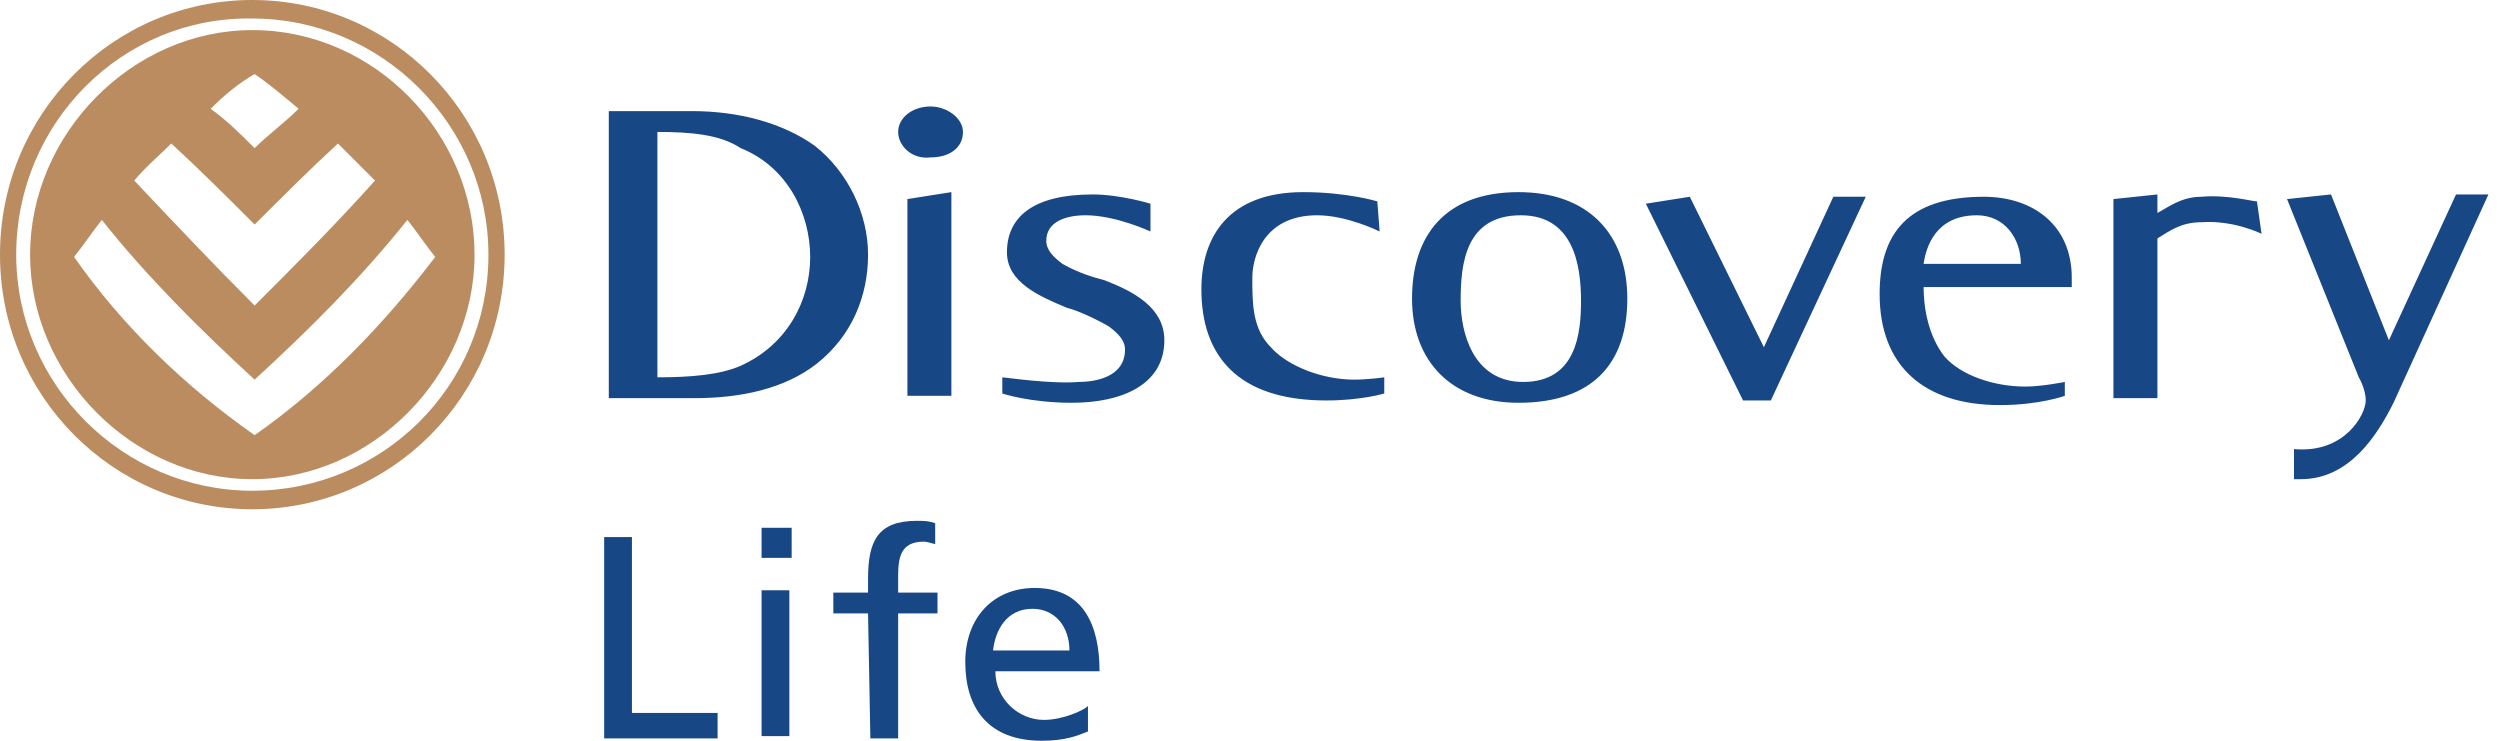
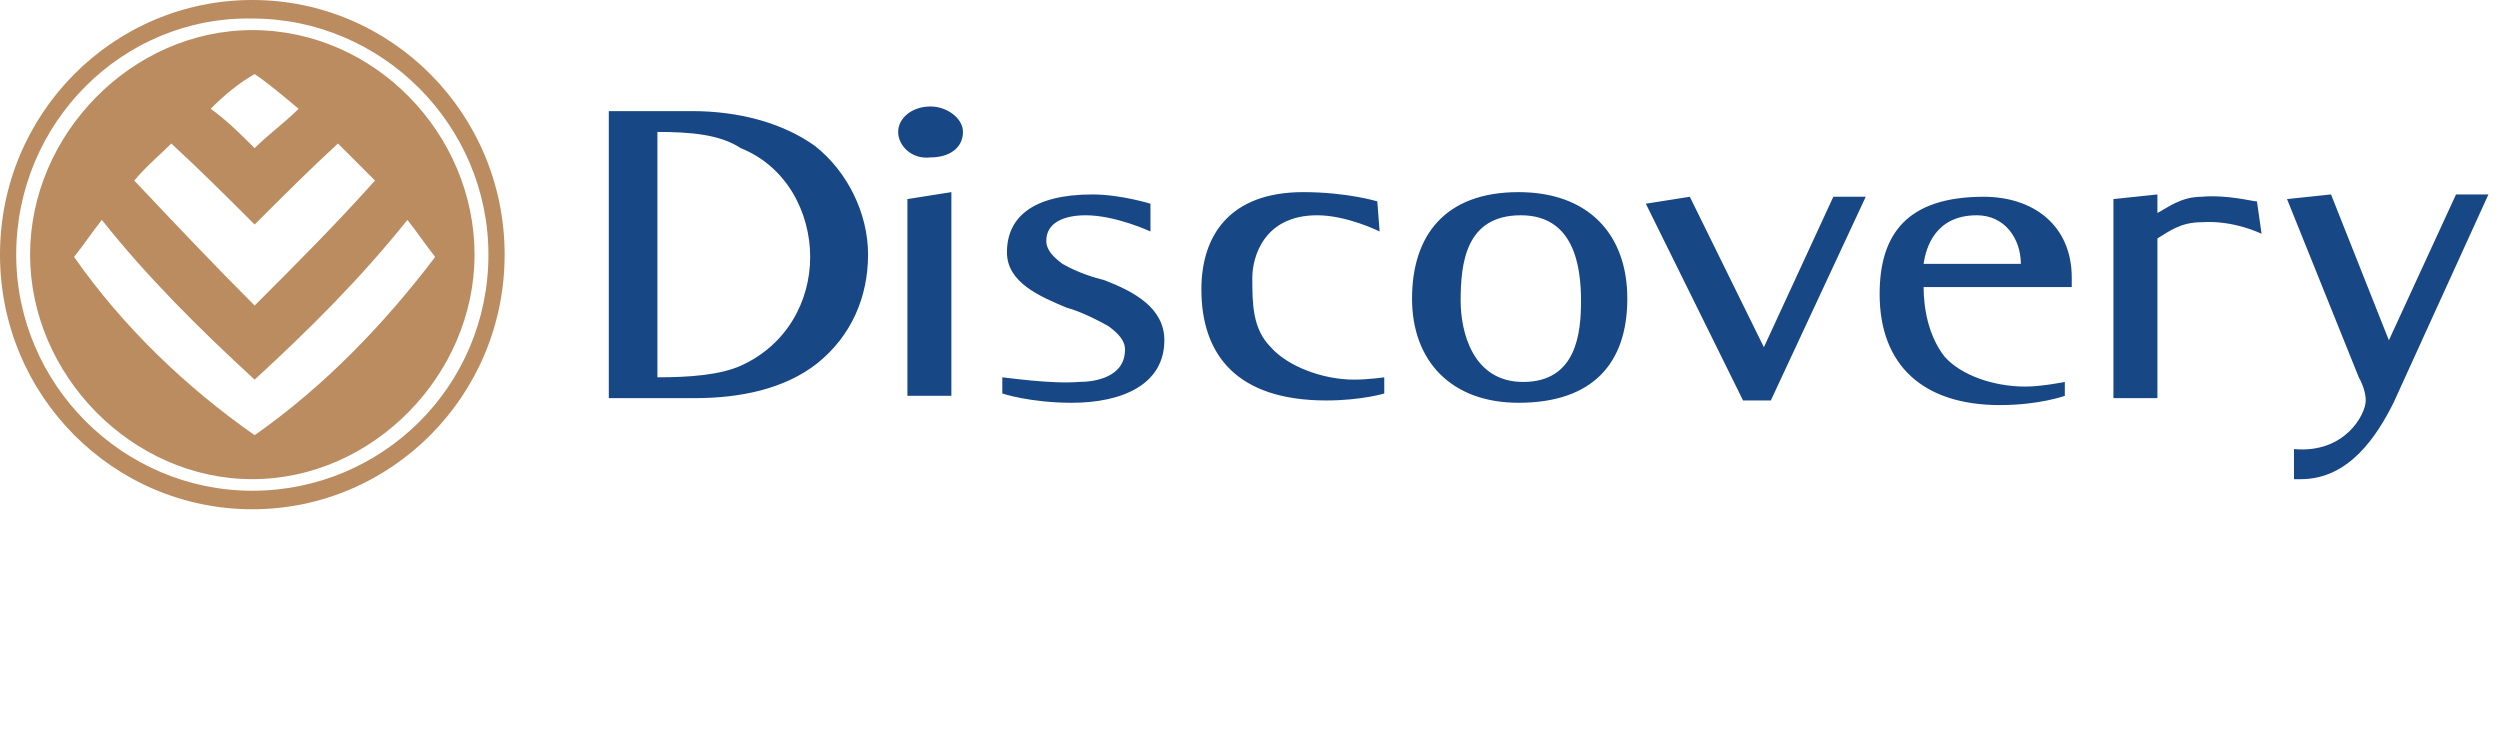
<svg xmlns="http://www.w3.org/2000/svg" version="1.1" width="108" height="32" viewBox="0 0 108 32">
  <path fill="#ba8c60" d="M7.4 6.2c-0.5 0.5-1.1 1-1.6 1.6 1.7 1.8 3.4 3.6 5.2 5.4 1.8-1.8 3.5-3.5 5.2-5.4-0.5-0.5-1.1-1.1-1.6-1.6-1.2 1.1-2.4 2.3-3.6 3.5-1.2-1.2-2.4-2.4-3.6-3.5v0zM9.1 4.7c0.7 0.5 1.3 1.1 1.9 1.7 0.6-0.6 1.3-1.1 1.9-1.7-0.6-0.5-1.3-1.1-1.9-1.5-0.7 0.4-1.3 0.9-1.9 1.5zM4.4 9.5c-0.4 0.5-0.8 1.1-1.2 1.6 2.1 3 4.8 5.6 7.8 7.7 3-2.1 5.6-4.8 7.8-7.7-0.4-0.5-0.8-1.1-1.2-1.6-2 2.5-4.2 4.7-6.6 6.9-2.4-2.2-4.7-4.5-6.6-6.9v0zM1.3 11c0-5.2 4.4-9.7 9.6-9.7 5.3 0 9.6 4.5 9.6 9.7s-4.4 9.7-9.6 9.7c-5.2 0-9.6-4.5-9.6-9.7zM0 11c0-6.1 4.9-11 10.9-11s10.9 4.9 10.9 11c0 6.1-4.9 11-10.9 11s-10.9-4.9-10.9-11zM0.7 11c0 5.6 4.6 10.2 10.2 10.2s10.2-4.5 10.2-10.2c0-5.6-4.6-10.2-10.2-10.2-5.6-0.1-10.2 4.5-10.2 10.2z" />
  <path fill="#184785" d="M97.5 8.7l0.2 1.4c0 0-1.2-0.6-2.6-0.5-0.9 0-1.4 0.4-1.9 0.7v6.9h-1.9v-8.6l1.9-0.2v0.8c0.4-0.2 1-0.7 1.9-0.7 1.1-0.1 2.2 0.2 2.4 0.2v0zM46.6 16.5c0.7 0 2-0.2 2-1.4 0-0.4-0.3-0.7-0.7-1-0.7-0.4-1.4-0.7-1.8-0.8-1.2-0.5-2.6-1.1-2.6-2.4 0-1.5 1.1-2.5 3.7-2.5 1.2 0 2.5 0.4 2.5 0.4v1.2c0 0-1.5-0.7-2.8-0.7-0.9 0-1.7 0.3-1.7 1.1 0 0.4 0.3 0.7 0.7 1 0.7 0.4 1.4 0.6 1.8 0.7 1.3 0.5 2.6 1.2 2.6 2.6 0 1.9-1.8 2.7-4 2.7-1.8 0-3-0.4-3-0.4v-0.7c0.1 0 2.1 0.3 3.3 0.2v0zM59.6 10c0 0-1.4-0.7-2.7-0.7-2.3 0-2.8 1.8-2.8 2.7 0 1.1 0 2.2 0.8 3 0.7 0.8 2.2 1.4 3.6 1.4 0.6 0 1.3-0.1 1.3-0.1v0.7c0 0-1 0.3-2.5 0.3-3.9 0-5.4-2-5.4-4.8 0-2.3 1.2-4.2 4.4-4.2 1.9 0 3.2 0.4 3.2 0.4l0.1 1.3zM87.3 11.4c0-1.1-0.7-2.1-1.9-2.1-1.8 0-2.2 1.4-2.3 2.1h4.2zM89.2 17.1c0 0-1.1 0.4-2.8 0.4-3.3 0-5.2-1.7-5.2-4.8 0-2.6 1.2-4.2 4.5-4.2 2.1 0 3.8 1.2 3.8 3.5v0.4h-6.4c0 0.9 0.2 2.1 0.9 3 0.7 0.8 2.1 1.3 3.5 1.3 0.7 0 1.7-0.2 1.7-0.2v0.6zM71.1 8.8l1.9-0.3 3.2 6.5 3-6.5h1.4l-4.1 8.8h-1.2l-4.2-8.5zM65.8 16.5c2.3 0 2.5-2.1 2.5-3.5 0-1.5-0.3-3.7-2.6-3.7-2.4 0-2.6 2.1-2.6 3.7 0 1.3 0.5 3.5 2.7 3.5zM61 12.9c0-2.7 1.4-4.6 4.6-4.6 3 0 4.7 1.8 4.7 4.6s-1.5 4.5-4.7 4.5c-2.9 0-4.6-1.8-4.6-4.5v0zM38.8 5.7c0-0.6 0.6-1.1 1.4-1.1 0.7 0 1.4 0.5 1.4 1.1 0 0.7-0.6 1.1-1.4 1.1-0.8 0.1-1.4-0.5-1.4-1.1zM39.2 8.6l1.9-0.3v8.8h-1.9v-8.5zM29.9 4.8c2 0 3.9 0.5 5.3 1.5 1.4 1.1 2.3 2.9 2.3 4.7s-0.7 3.5-2.2 4.7c-1.4 1.1-3.3 1.5-5.3 1.5h-3.7v-12.4c-0.1 0 3.6 0 3.6 0zM28.4 5.7v10.6c1.4 0 2.7-0.1 3.6-0.5 2-0.9 3-2.8 3-4.7s-1-3.9-3-4.7c-0.9-0.6-2.2-0.7-3.6-0.7v0zM98.8 8.6l1.9-0.2 2.5 6.3 2.9-6.3h1.4l-4.1 9c-0.7 1.4-1.9 3.3-4 3.3h-0.3v-1.3c2.2 0.2 3.1-1.5 3.1-2.1 0-0.5-0.3-1-0.3-1s-3.1-7.7-3.1-7.7z" />
-   <path fill="#184785" d="M26.1 23.2h1.2v7.6h3.7v1.1h-4.9c0-0.1 0-8.7 0-8.7z" />
-   <path fill="#184785" d="M34.2 24.1h-1.3v-1.3h1.3v1.3zM32.9 25.5h1.2v6.3h-1.2v-6.3z" />
-   <path fill="#184785" d="M37.5 26.5h-1.5v-0.9h1.5v-0.6c0-1.6 0.4-2.5 2.1-2.5 0.3 0 0.5 0 0.8 0.1v0.9c-0.1 0-0.3-0.1-0.5-0.1-1 0-1.1 0.7-1.1 1.5v0.7h1.7v0.9h-1.7v5.4h-1.2l-0.1-5.4z" />
-   <path fill="#184785" d="M47 31.6c-0.5 0.2-1 0.4-2 0.4-2.3 0-3.3-1.4-3.3-3.4 0-1.9 1.2-3.2 3-3.2 2.1 0 2.8 1.6 2.8 3.6h-4.5c0 1.2 1 2.1 2.1 2.1 0.8 0 1.7-0.4 1.9-0.6v1.1zM46.2 28.1c0-1-0.6-1.8-1.6-1.8-1.1 0-1.6 0.9-1.7 1.8h3.3z" />
</svg>